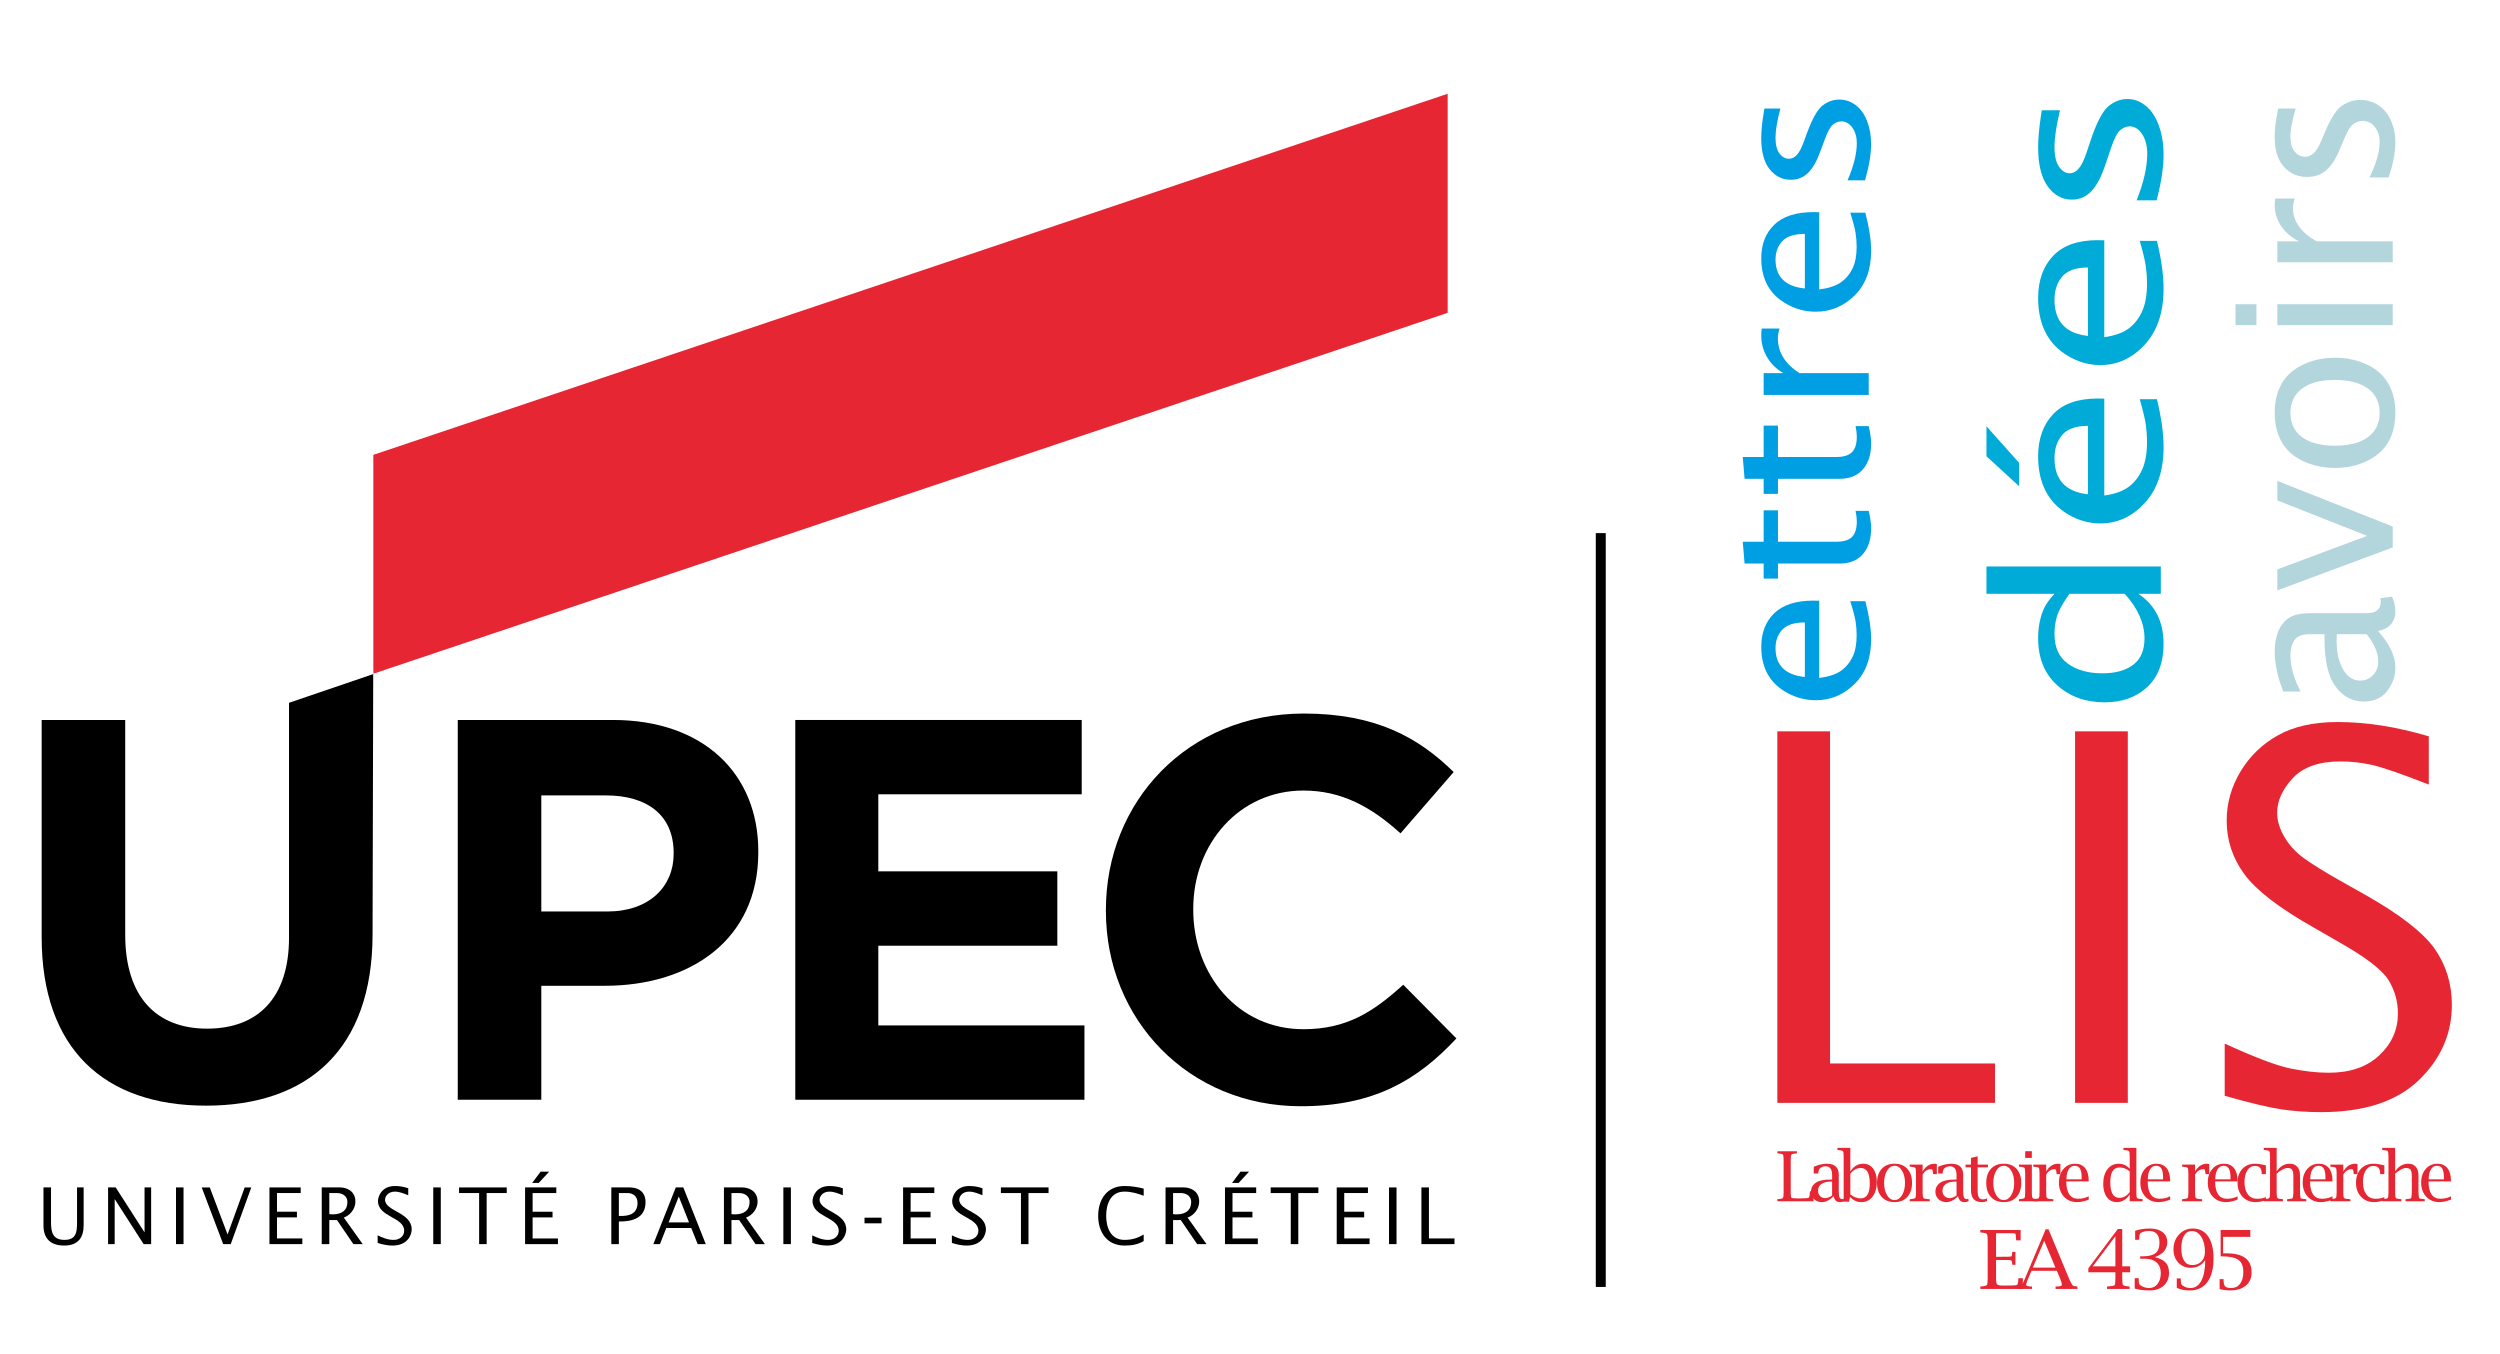
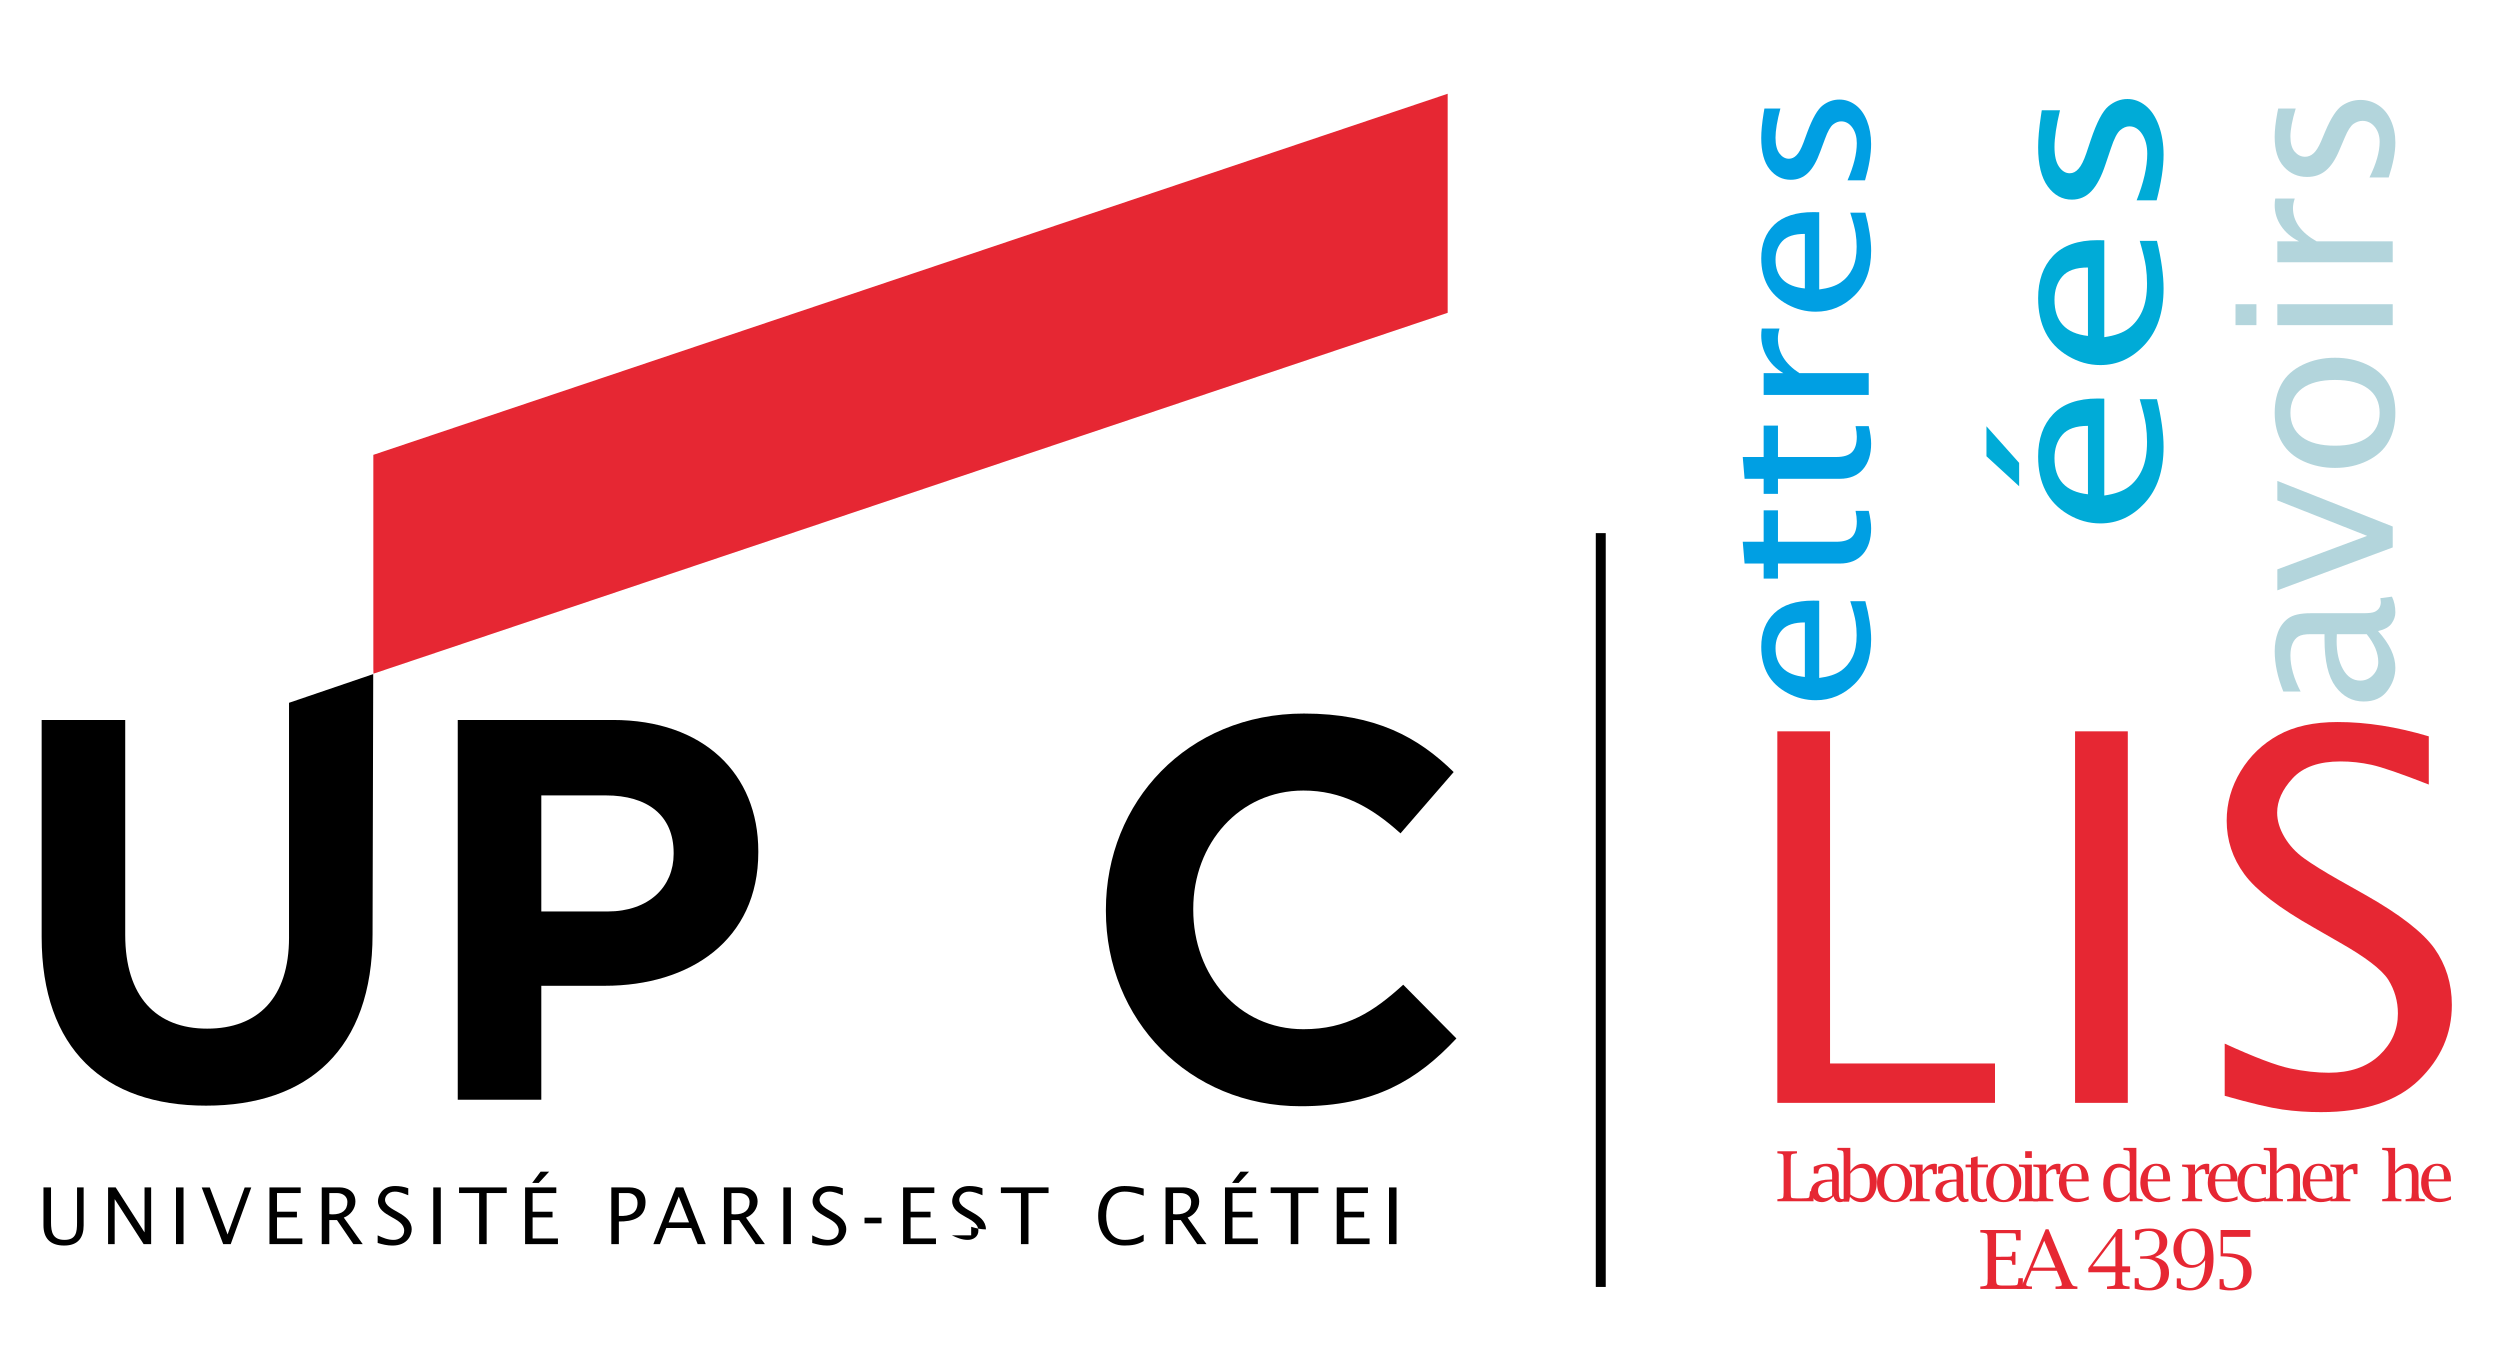
<svg xmlns="http://www.w3.org/2000/svg" version="1.1" x="0px" y="0px" width="240px" height="130px" viewBox="-3.999 -9 240 130" enable-background="new -3.999 -9 240 130" xml:space="preserve">
  <defs>
</defs>
  <path d="M39.945,60.117h14.892c8.699,0,13.961,5.157,13.961,12.605v0.102c0,8.44-6.565,12.812-14.741,12.812h-6.091v10.938h-8.021  V60.117z M54.319,78.502c4.009,0,6.352-2.396,6.352-5.521v-0.106c0-3.59-2.499-5.516-6.512-5.516h-6.193v11.144H54.319z" />
-   <path d="M72.35,60.117h27.495v7.136H80.319v7.396h17.185v7.14H80.319v7.653h19.789v7.133H72.35V60.117z" />
  <path d="M102.167,78.448v-0.106c0-10.356,7.815-18.842,19.012-18.842c6.874,0,10.988,2.286,14.374,5.617l-5.105,5.886  c-2.812-2.553-5.675-4.111-9.322-4.111c-6.143,0-10.573,5.097-10.573,11.349v0.102c0,6.254,4.322,11.461,10.573,11.461  c4.168,0,6.72-1.667,9.585-4.272l5.104,5.158c-3.749,4.012-7.919,6.508-14.948,6.508C110.143,97.196,102.167,88.916,102.167,78.448z  " />
  <path d="M23.748,81c0,5.783-2.968,8.75-7.863,8.75c-4.896,0-7.863-3.07-7.863-9.008V60.117H0v20.834  c0,10.728,5.99,16.192,15.78,16.192c9.79,0,15.987-5.416,15.987-16.456l0.063-24.974l-8.083,2.755V81z" />
  <polygon fill="#E62733" points="31.841,34.665 31.841,55.156 31.853,55.673 134.978,21.03 134.978,0 " />
  <polygon points="150.152,114.546 149.197,114.546 149.197,42.18 150.152,42.18 150.152,114.546 " />
  <g>
    <g>
      <path d="M0.899,104.993v3.365c0,0.94,0.172,1.671,1.295,1.671c1.122,0,1.203-0.753,1.203-1.655v-3.381h0.634v3.636    c0,1.175-0.528,1.944-1.868,1.944c-1.37,0-1.989-0.727-1.989-1.944v-3.636H0.899z" />
      <path d="M6.377,104.993h0.731l2.756,4.298h0.014v-4.298h0.633v5.442H9.789l-2.764-4.301H7.01v4.301H6.377V104.993z" />
      <path d="M12.897,104.993h0.723v5.442h-0.723V104.993z" />
      <path d="M18.151,110.436h-0.723l-2.063-5.442h0.775l1.709,4.516l1.642-4.516h0.633L18.151,110.436z" />
      <path d="M21.869,104.993h2.998v0.539h-2.275v1.793h1.913v0.544h-1.913v2.022h2.433v0.544h-3.156V104.993z" />
      <path d="M26.889,104.993h1.763c0.557,0,1.469,0.294,1.469,1.367c0,0.672-0.49,1.31-1.116,1.529l1.816,2.546h-0.896l-1.575-2.31    h-0.737v2.31h-0.725V104.993z M27.614,107.552c0.096,0.015,0.202,0.028,0.308,0.028c0.91,0,1.431-0.396,1.431-1.197    c0-0.525-0.429-0.851-1.024-0.851h-0.714V107.552z" />
      <path d="M32.257,109.594c0.489,0.23,0.971,0.436,1.528,0.436c0.535,0,1.017-0.318,1.017-0.882c0-1.316-2.515-1.304-2.515-2.846    c0-0.474,0.368-1.445,1.634-1.445c0.437,0,0.858,0.067,1.272,0.217v0.67c-0.422-0.163-0.829-0.349-1.288-0.349    c-0.662,0-0.941,0.479-0.941,0.776c0,1.116,2.56,1.208,2.56,2.85c0,0.526-0.385,1.553-1.852,1.553    c-0.482,0-0.958-0.109-1.416-0.251V109.594z" />
      <path d="M37.594,104.993h0.723v5.442h-0.723V104.993z" />
      <path d="M41.999,105.532H40.07v-0.539h4.578v0.539h-1.928v4.903h-0.722V105.532z" />
      <path d="M46.409,104.993h2.997v0.539h-2.274v1.793h1.913v0.544h-1.913v2.022h2.432v0.544h-3.155V104.993z M47.899,103.479h0.82    l-1.001,1.085h-0.632L47.899,103.479z" />
      <path d="M54.688,104.993h1.763c0.784,0,1.521,0.38,1.521,1.415c0,1.533-1.272,1.873-2.56,1.857v2.17h-0.724V104.993z     M55.412,107.728c1.084,0.057,1.792-0.263,1.792-1.259c0-0.686-0.513-0.937-0.949-0.937h-0.843V107.728z" />
      <path d="M60.877,104.993H61.6l2.154,5.442h-0.775l-0.618-1.546h-2.395l-0.61,1.546h-0.633L60.877,104.993z M62.15,108.352    l-0.987-2.487l-0.978,2.487H62.15z" />
      <path d="M65.499,104.993h1.762c0.557,0,1.469,0.294,1.469,1.367c0,0.672-0.49,1.31-1.115,1.529l1.815,2.546h-0.896l-1.574-2.31    h-0.738v2.31h-0.723V104.993z M66.221,107.552c0.099,0.015,0.203,0.028,0.31,0.028c0.911,0,1.431-0.396,1.431-1.197    c0-0.525-0.43-0.851-1.024-0.851h-0.716V107.552z" />
      <path d="M71.204,104.993h0.723v5.442h-0.723V104.993z" />
      <path d="M73.974,109.594c0.49,0.23,0.972,0.436,1.529,0.436c0.535,0,1.016-0.318,1.016-0.882c0-1.316-2.514-1.304-2.514-2.846    c0-0.474,0.369-1.445,1.634-1.445c0.437,0,0.858,0.067,1.272,0.217v0.67c-0.422-0.163-0.829-0.349-1.288-0.349    c-0.661,0-0.941,0.479-0.941,0.776c0,1.116,2.561,1.208,2.561,2.85c0,0.526-0.385,1.553-1.853,1.553    c-0.482,0-0.956-0.109-1.416-0.251V109.594z" />
      <path d="M78.995,107.896h1.634v0.543h-1.634V107.896z" />
      <path d="M82.698,104.993h2.998v0.539h-2.275v1.793h1.912v0.544h-1.912v2.022h2.433v0.544h-3.156V104.993z" />
-       <path d="M87.381,109.594c0.489,0.23,0.971,0.436,1.528,0.436c0.535,0,1.017-0.318,1.017-0.882c0-1.316-2.515-1.304-2.515-2.846    c0-0.474,0.369-1.445,1.634-1.445c0.436,0,0.858,0.067,1.273,0.217v0.67c-0.422-0.163-0.83-0.349-1.288-0.349    c-0.663,0-0.941,0.479-0.941,0.776c0,1.116,2.56,1.208,2.56,2.85c0,0.526-0.385,1.553-1.853,1.553    c-0.482,0-0.956-0.109-1.415-0.251V109.594z" />
+       <path d="M87.381,109.594c0.489,0.23,0.971,0.436,1.528,0.436c0.535,0,1.017-0.318,1.017-0.882c0-1.316-2.515-1.304-2.515-2.846    c0-0.474,0.369-1.445,1.634-1.445c0.436,0,0.858,0.067,1.273,0.217v0.67c-0.422-0.163-0.83-0.349-1.288-0.349    c-0.663,0-0.941,0.479-0.941,0.776c0,1.116,2.56,1.208,2.56,2.85c-0.482,0-0.956-0.109-1.415-0.251V109.594z" />
      <path d="M94.013,105.532h-1.927v-0.539h4.577v0.539h-1.927v4.903h-0.723V105.532z" />
      <path d="M105.795,105.79c-0.55-0.19-1.123-0.396-1.846-0.396c-1.326,0-1.755,1.193-1.755,2.324c0,1.12,0.43,2.311,1.755,2.311    c0.79,0,1.31-0.205,1.846-0.512v0.625c-0.566,0.331-1.123,0.431-1.846,0.431c-1.688,0-2.523-1.297-2.523-2.854    c0-1.568,0.843-2.862,2.523-2.862c0.669,0,1.264,0.104,1.846,0.248V105.79z" />
      <path d="M107.893,104.993h1.763c0.556,0,1.468,0.294,1.468,1.367c0,0.672-0.49,1.31-1.115,1.529l1.816,2.546h-0.897l-1.574-2.31    h-0.738v2.31h-0.723V104.993z M108.616,107.552c0.098,0.015,0.203,0.028,0.309,0.028c0.91,0,1.431-0.396,1.431-1.197    c0-0.525-0.429-0.851-1.024-0.851h-0.716V107.552z" />
      <path d="M113.599,104.993h2.996v0.539h-2.274v1.793h1.913v0.544h-1.913v2.022h2.434v0.544h-3.156V104.993z M115.089,103.479h0.821    l-1.001,1.085h-0.633L115.089,103.479z" />
      <path d="M119.915,105.532h-1.928v-0.539h4.578v0.539h-1.927v4.903h-0.724V105.532z" />
      <path d="M124.325,104.993h2.998v0.539h-2.275v1.793h1.913v0.544h-1.913v2.022h2.434v0.544h-3.156V104.993z" />
      <path d="M129.346,104.993h0.722v5.442h-0.722V104.993z" />
-       <path d="M132.456,104.993h0.722v4.898h2.454v0.544h-3.176V104.993z" />
    </g>
  </g>
  <path fill="#E62733" d="M166.624,96.875V61.208h5.061v31.886h15.836v3.781H166.624z" />
  <path fill="#E62733" d="M195.207,96.875V61.208h5.063v35.667H195.207z" />
  <path fill="#E62733" d="M209.572,96.198v-5.011c2.874,1.316,4.978,2.113,6.302,2.386c1.326,0.272,2.553,0.41,3.686,0.41  c2.052,0,3.672-0.558,4.859-1.676c1.188-1.115,1.781-2.453,1.781-4.013c0-1.172-0.311-2.256-0.93-3.251  c-0.639-0.981-2.209-2.178-4.709-3.593l-2.47-1.421c-3.293-1.863-5.502-3.566-6.633-5.109c-1.131-1.542-1.695-3.254-1.695-5.136  c0-1.685,0.449-3.267,1.343-4.746c0.897-1.476,2.104-2.636,3.612-3.468c1.509-0.838,3.41-1.256,5.704-1.256  c2.76,0,5.674,0.459,8.743,1.374v4.628c-2.669-1.046-4.502-1.676-5.497-1.894c-0.994-0.216-1.983-0.325-2.971-0.325  c-2.071,0-3.604,0.54-4.598,1.615c-0.996,1.078-1.491,2.178-1.491,3.304c0,0.768,0.234,1.552,0.705,2.348  c0.471,0.797,1.104,1.479,1.898,2.048c0.797,0.571,1.886,1.251,3.275,2.037l2.566,1.447c3.324,1.878,5.541,3.599,6.657,5.155  c1.111,1.577,1.671,3.384,1.671,5.424c0,2.78-1.063,5.19-3.183,7.23c-2.125,2.04-5.251,3.059-9.381,3.059  c-1.274,0-2.511-0.083-3.704-0.252C213.921,97.344,212.071,96.907,209.572,96.198z" />
  <path fill="#009FE3" d="M175.073,48.713c0.371,1.423,0.558,2.642,0.558,3.654c0,1.819-0.528,3.249-1.585,4.291  c-1.055,1.042-2.301,1.564-3.737,1.564c-0.948,0-1.849-0.231-2.703-0.69c-0.854-0.46-1.489-1.063-1.904-1.804  c-0.414-0.746-0.621-1.621-0.621-2.626c0-1.352,0.418-2.429,1.252-3.235c0.837-0.805,2.089-1.208,3.753-1.208l0.559,0.01v7.415  c0.892-0.115,1.579-0.338,2.061-0.669c0.483-0.333,0.86-0.775,1.129-1.328c0.27-0.552,0.404-1.254,0.404-2.106  c0-0.432-0.032-0.863-0.098-1.293c-0.064-0.428-0.236-1.088-0.516-1.976H175.073z M169.267,55.989v-5.236  c-1.008,0-1.729,0.231-2.164,0.695c-0.434,0.462-0.651,1.055-0.651,1.776c0,0.823,0.236,1.468,0.705,1.929  C167.623,55.616,168.328,55.896,169.267,55.989z" />
  <path fill="#009FE3" d="M175.398,40.044c0.154,0.645,0.232,1.205,0.232,1.678c0,1.034-0.263,1.857-0.784,2.466  c-0.525,0.608-1.271,0.913-2.234,0.913h-5.926v1.444h-1.374v-1.444h-1.831l-0.176-2.093h2.007v-3.017h1.374v3.017h5.59  c0.707,0,1.213-0.155,1.521-0.468c0.305-0.312,0.457-0.806,0.457-1.487c0-0.275-0.039-0.613-0.119-1.009H175.398z" />
  <path fill="#009FE3" d="M175.398,31.908c0.154,0.644,0.232,1.204,0.232,1.679c0,1.034-0.263,1.855-0.784,2.464  c-0.525,0.609-1.271,0.914-2.234,0.914h-5.926v1.444h-1.374v-1.444h-1.831l-0.176-2.093h2.007v-3.017h1.374v3.017h5.59  c0.707,0,1.213-0.156,1.521-0.468c0.305-0.311,0.457-0.807,0.457-1.487c0-0.276-0.039-0.612-0.119-1.009H175.398z" />
  <path fill="#009FE3" d="M175.398,28.913h-10.086V26.82h1.886c-0.676-0.397-1.196-0.913-1.565-1.546s-0.553-1.322-0.553-2.067  c0-0.211,0.015-0.436,0.048-0.669h1.707c-0.105,0.354-0.157,0.673-0.157,0.957c0,0.658,0.172,1.265,0.518,1.822  c0.344,0.556,0.857,1.056,1.547,1.503h6.656V28.913z" />
  <path fill="#009FE3" d="M175.073,11.417c0.371,1.422,0.558,2.641,0.558,3.655c0,1.817-0.528,3.248-1.585,4.289  c-1.055,1.043-2.301,1.563-3.737,1.563c-0.948,0-1.849-0.229-2.703-0.69c-0.854-0.46-1.489-1.062-1.904-1.805  c-0.414-0.744-0.621-1.618-0.621-2.625c0-1.351,0.418-2.428,1.252-3.233c0.837-0.805,2.089-1.208,3.753-1.208l0.559,0.011v7.415  c0.892-0.115,1.579-0.339,2.061-0.671c0.483-0.332,0.86-0.774,1.129-1.326c0.27-0.553,0.404-1.255,0.404-2.106  c0-0.433-0.032-0.863-0.098-1.293c-0.064-0.43-0.236-1.088-0.516-1.976H175.073z M169.267,18.693v-5.238  c-1.008,0-1.729,0.232-2.164,0.695c-0.434,0.462-0.651,1.055-0.651,1.775c0,0.824,0.236,1.467,0.705,1.931  C167.623,18.32,168.328,18.599,169.267,18.693z" />
  <path fill="#009FE3" d="M175.043,8.314h-1.68c0.595-1.366,0.891-2.556,0.891-3.57c0-0.594-0.141-1.091-0.427-1.493  c-0.285-0.399-0.642-0.6-1.069-0.6c-0.267,0-0.526,0.1-0.781,0.298c-0.254,0.199-0.511,0.656-0.772,1.373l-0.456,1.224  c-0.339,0.943-0.736,1.631-1.188,2.063c-0.446,0.434-0.994,0.65-1.645,0.65c-0.813,0-1.488-0.337-2.028-1.012  c-0.538-0.675-0.808-1.673-0.808-2.995c0-0.647,0.077-1.446,0.232-2.398l0.074-0.436h1.533c-0.311,1.174-0.468,2.108-0.468,2.806  c0,0.676,0.129,1.181,0.383,1.515c0.256,0.334,0.556,0.501,0.903,0.501c0.271,0,0.517-0.113,0.733-0.34  c0.225-0.22,0.443-0.617,0.66-1.191l0.372-1.012c0.503-1.354,0.999-2.217,1.489-2.585c0.488-0.37,1.022-0.554,1.597-0.554  c0.553,0,1.063,0.172,1.535,0.514c0.472,0.345,0.84,0.851,1.106,1.52c0.266,0.669,0.399,1.414,0.399,2.235  C175.63,5.786,175.435,6.948,175.043,8.314z" />
  <g>
    <g>
-       <path fill="#00ABD7" d="M203.44,48.004h-2.163c0.807,0.533,1.411,1.201,1.82,2.002c0.406,0.803,0.607,1.742,0.607,2.814    c0,1.775-0.522,3.153-1.563,4.132c-1.045,0.979-2.412,1.472-4.103,1.472c-1.826,0-3.343-0.55-4.558-1.652    c-1.211-1.099-1.818-2.603-1.818-4.509c0-0.561,0.053-1.09,0.158-1.598c0.107-0.505,0.255-0.956,0.451-1.351    c0.194-0.395,0.514-0.831,0.96-1.31h-6.53v-2.625h16.738V48.004z M194.665,48.004c-0.638,0.906-1.035,1.624-1.194,2.152    c-0.16,0.527-0.238,1.099-0.238,1.711c0,1.28,0.428,2.229,1.284,2.846c0.856,0.616,1.96,0.925,3.31,0.925    c1.254,0,2.24-0.273,2.961-0.819c0.724-0.547,1.085-1.393,1.085-2.537c0-0.729-0.159-1.45-0.479-2.166    c-0.315-0.716-0.791-1.417-1.42-2.111H194.665z" />
      <path fill="#00ABD7" d="M189.838,37.679l-3.137-2.878v-2.878l3.137,3.513V37.679z M203.069,29.325    c0.426,1.784,0.636,3.313,0.636,4.583c0,2.281-0.603,4.074-1.808,5.381c-1.204,1.307-2.627,1.96-4.265,1.96    c-1.083,0-2.112-0.289-3.086-0.865c-0.976-0.576-1.7-1.332-2.172-2.265c-0.477-0.932-0.712-2.029-0.712-3.292    c0-1.695,0.478-3.046,1.431-4.056c0.954-1.009,2.383-1.513,4.283-1.513l0.637,0.012v9.301c1.017-0.146,1.803-0.427,2.353-0.842    c0.551-0.417,0.979-0.971,1.288-1.664c0.307-0.692,0.461-1.573,0.461-2.641c0-0.543-0.037-1.084-0.11-1.622    c-0.074-0.538-0.271-1.365-0.589-2.478H203.069z M196.445,38.451v-6.568c-1.153,0-1.978,0.29-2.472,0.871    c-0.495,0.582-0.741,1.324-0.741,2.229c0,1.034,0.267,1.84,0.8,2.421C194.566,37.982,195.368,38.332,196.445,38.451z" />
      <path fill="#00ABD7" d="M203.069,14.123c0.426,1.785,0.636,3.312,0.636,4.583c0,2.281-0.603,4.074-1.808,5.381    c-1.204,1.306-2.627,1.961-4.265,1.961c-1.083,0-2.112-0.288-3.086-0.866c-0.976-0.576-1.7-1.331-2.172-2.264    c-0.477-0.933-0.712-2.03-0.712-3.292c0-1.695,0.478-3.046,1.431-4.056c0.954-1.01,2.383-1.514,4.283-1.514l0.637,0.013v9.3    c1.017-0.146,1.803-0.427,2.353-0.842c0.551-0.417,0.979-0.971,1.288-1.664c0.307-0.692,0.461-1.572,0.461-2.641    c0-0.542-0.037-1.083-0.11-1.622c-0.074-0.539-0.271-1.365-0.589-2.479H203.069z M196.445,23.25V16.68    c-1.153,0-1.978,0.291-2.472,0.872c-0.495,0.58-0.741,1.324-0.741,2.228c0,1.033,0.267,1.839,0.8,2.42    C194.566,22.781,195.368,23.13,196.445,23.25z" />
      <path fill="#00ABD7" d="M203.039,10.232h-1.92c0.679-1.714,1.018-3.207,1.018-4.477c0-0.746-0.163-1.371-0.487-1.872    c-0.325-0.501-0.733-0.753-1.222-0.753c-0.305,0-0.602,0.124-0.893,0.374c-0.288,0.249-0.584,0.825-0.88,1.722l-0.52,1.535    c-0.39,1.184-0.841,2.047-1.359,2.59c-0.509,0.543-1.136,0.814-1.877,0.814c-0.927,0-1.697-0.423-2.314-1.269    c-0.615-0.847-0.922-2.099-0.922-3.756c0-0.811,0.088-1.814,0.266-3.007l0.083-0.548h1.749c-0.352,1.473-0.528,2.645-0.528,3.52    c0,0.848,0.145,1.481,0.436,1.9c0.289,0.419,0.632,0.629,1.028,0.629c0.312,0,0.592-0.143,0.838-0.427    c0.257-0.276,0.507-0.774,0.755-1.495l0.424-1.268c0.573-1.7,1.139-2.781,1.698-3.244c0.56-0.463,1.168-0.694,1.824-0.694    c0.631,0,1.213,0.215,1.752,0.646c0.535,0.431,0.957,1.066,1.262,1.906c0.305,0.838,0.456,1.774,0.456,2.805    C203.705,7.062,203.482,8.519,203.039,10.232z" />
    </g>
  </g>
  <g>
    <g>
      <path fill="#B3D5DC" d="M224.294,51.585c0.549,0.606,0.966,1.205,1.245,1.792c0.279,0.591,0.417,1.168,0.417,1.733    c0,0.794-0.259,1.529-0.777,2.214c-0.515,0.681-1.269,1.021-2.262,1.021c-1.089,0-1.987-0.475-2.697-1.426    c-0.71-0.952-1.065-2.472-1.065-4.563v-0.476h-1.34c-0.532,0-0.919,0.072-1.162,0.219c-0.242,0.144-0.431,0.37-0.567,0.678    s-0.204,0.691-0.204,1.148c0,1.057,0.327,2.211,0.978,3.462h-1.661c-0.55-1.37-0.826-2.659-0.826-3.871    c0-0.661,0.104-1.269,0.312-1.822c0.208-0.556,0.534-0.997,0.98-1.326c0.445-0.331,1.163-0.498,2.147-0.498h5.021    c0.56,0,0.937-0.043,1.13-0.131c0.192-0.088,0.344-0.214,0.444-0.373c0.1-0.16,0.153-0.345,0.153-0.556    c0-0.087-0.015-0.217-0.041-0.388l1.11-0.143c0.219,0.457,0.327,0.959,0.327,1.512c0,0.366-0.119,0.72-0.358,1.059    C225.363,51.191,224.927,51.436,224.294,51.585z M223.204,51.881h-2.867l-0.02,0.654c0,1.078,0.204,1.98,0.611,2.71    c0.408,0.729,0.963,1.093,1.664,1.093c0.481,0,0.889-0.18,1.224-0.537c0.334-0.357,0.498-0.773,0.498-1.255    c0-0.429-0.093-0.866-0.278-1.311C223.847,52.791,223.57,52.341,223.204,51.881z" />
      <path fill="#B3D5DC" d="M225.702,43.554l-11.077,4.12v-2.015l8.619-3.216l-8.619-3.404v-1.869l11.077,4.375V43.554z" />
      <path fill="#B3D5DC" d="M225.957,30.632c0,1.056-0.215,1.973-0.649,2.751c-0.431,0.779-1.11,1.397-2.04,1.853    c-0.929,0.456-1.964,0.684-3.108,0.684c-1.074,0-2.074-0.208-2.996-0.624c-0.923-0.415-1.617-1.018-2.088-1.811    c-0.469-0.792-0.703-1.744-0.703-2.854c0-1.055,0.213-1.974,0.644-2.756c0.428-0.782,1.108-1.4,2.04-1.853    c0.934-0.452,1.967-0.679,3.104-0.679c1.09,0,2.096,0.21,3.017,0.632c0.921,0.423,1.615,1.027,2.081,1.813    C225.724,28.575,225.957,29.523,225.957,30.632z M224.447,30.637c0-1.002-0.373-1.78-1.117-2.333    c-0.746-0.553-1.803-0.829-3.171-0.829c-1.374,0-2.432,0.277-3.171,0.834c-0.738,0.556-1.106,1.332-1.106,2.327    c0,0.996,0.368,1.77,1.106,2.323c0.739,0.552,1.797,0.828,3.171,0.828c1.368,0,2.425-0.276,3.171-0.828    C224.074,32.407,224.447,31.633,224.447,30.637z" />
      <path fill="#B3D5DC" d="M212.617,22.214h-2.007v-2.009h2.007V22.214z M225.702,22.214h-11.077v-2.009h11.077V22.214z" />
      <path fill="#B3D5DC" d="M225.702,16.176h-11.077v-2.01h2.073c-0.742-0.38-1.314-0.875-1.72-1.484    c-0.405-0.607-0.606-1.269-0.606-1.982c0-0.205,0.017-0.418,0.052-0.644h1.875c-0.115,0.34-0.173,0.646-0.173,0.919    c0,0.632,0.189,1.215,0.567,1.749c0.376,0.534,0.942,1.015,1.699,1.442h7.31V16.176z" />
      <path fill="#B3D5DC" d="M225.315,8.038h-1.846c0.651-1.312,0.978-2.455,0.978-3.426c0-0.571-0.156-1.049-0.469-1.433    c-0.313-0.385-0.705-0.577-1.174-0.577c-0.293,0-0.578,0.097-0.86,0.287c-0.277,0.191-0.56,0.63-0.846,1.319l-0.501,1.174    c-0.375,0.906-0.809,1.567-1.305,1.982c-0.492,0.416-1.093,0.623-1.808,0.623c-0.893,0-1.633-0.324-2.224-0.972    c-0.595-0.648-0.89-1.606-0.89-2.875c0-0.62,0.084-1.388,0.253-2.301l0.084-0.419h1.682c-0.34,1.127-0.509,2.024-0.509,2.693    c0,0.649,0.14,1.134,0.417,1.455c0.28,0.32,0.61,0.482,0.991,0.482c0.299,0,0.569-0.11,0.807-0.327    c0.244-0.211,0.487-0.593,0.725-1.145l0.409-0.971c0.551-1.301,1.097-2.128,1.633-2.483c0.539-0.353,1.124-0.531,1.754-0.531    c0.607,0,1.168,0.165,1.685,0.495c0.52,0.331,0.925,0.816,1.218,1.459c0.29,0.642,0.438,1.358,0.438,2.146    C225.957,5.611,225.743,6.726,225.315,8.038z" />
    </g>
  </g>
  <path fill="#E62733" d="M170.101,106.322h-3.472v-0.201l0.063-0.002c0.26-0.02,0.416-0.057,0.465-0.113  c0.048-0.056,0.071-0.231,0.071-0.523v-3.122c0-0.294-0.023-0.469-0.071-0.526c-0.049-0.053-0.205-0.09-0.465-0.108l-0.063-0.007  v-0.2h1.881v0.2l-0.061,0.007c-0.264,0.019-0.418,0.056-0.465,0.108c-0.049,0.058-0.073,0.232-0.073,0.526v3.122  c0,0.287,0.022,0.454,0.066,0.497c0.044,0.042,0.209,0.064,0.5,0.064h0.495c0.392,0,0.617-0.022,0.672-0.068  c0.059-0.043,0.095-0.228,0.112-0.548l0.002-0.064h0.342V106.322z" />
  <path fill="#E62733" d="M172.029,105.842c-0.381,0.375-0.758,0.563-1.129,0.563c-0.3,0-0.549-0.097-0.746-0.284  c-0.2-0.189-0.3-0.429-0.3-0.715c0-0.332,0.13-0.605,0.389-0.813c0.298-0.238,0.799-0.357,1.507-0.357h0.134v-0.439  c0-0.554-0.211-0.833-0.634-0.833c-0.197,0-0.371,0.062-0.522,0.184c-0.09,0.07-0.146,0.222-0.17,0.45l-0.002,0.061h-0.435v-0.646  c0.447-0.196,0.868-0.294,1.252-0.294c0.766,0,1.149,0.351,1.149,1.057v1.57c0,0.282,0.025,0.481,0.073,0.596  c0.049,0.114,0.134,0.173,0.254,0.173c0.045,0,0.101-0.011,0.173-0.031l0.019,0.241c-0.152,0.054-0.291,0.082-0.412,0.082  C172.314,106.404,172.114,106.217,172.029,105.842z M171.883,105.768v-1.333h-0.15c-0.378,0-0.671,0.078-0.883,0.233  c-0.213,0.157-0.319,0.372-0.319,0.646c0,0.203,0.066,0.371,0.198,0.509c0.132,0.133,0.298,0.201,0.495,0.201  C171.41,106.024,171.63,105.939,171.883,105.768z" />
  <path fill="#E62733" d="M172.992,106.36v-4.322c0-0.292-0.022-0.468-0.071-0.525c-0.049-0.056-0.203-0.093-0.467-0.11l-0.061-0.004  v-0.202h1.239v2.26c0.16-0.246,0.345-0.431,0.551-0.555c0.207-0.123,0.437-0.185,0.688-0.185c0.398,0,0.715,0.155,0.951,0.472  c0.236,0.313,0.354,0.734,0.354,1.265c0,0.591-0.136,1.062-0.405,1.42c-0.271,0.353-0.63,0.531-1.078,0.531  c-0.205,0-0.397-0.039-0.574-0.121c-0.179-0.079-0.34-0.2-0.487-0.36h-0.039l-0.079,0.438H172.992z M173.632,105.67  c0.171,0.125,0.339,0.219,0.502,0.282c0.161,0.063,0.32,0.094,0.477,0.094c0.297,0,0.52-0.118,0.667-0.354  c0.147-0.235,0.221-0.588,0.221-1.063c0-0.5-0.071-0.874-0.213-1.127c-0.145-0.249-0.361-0.375-0.647-0.375  c-0.193,0-0.373,0.048-0.54,0.139c-0.167,0.094-0.323,0.231-0.466,0.416V105.67z" />
  <path fill="#E62733" d="M177.876,106.404c-0.519,0-0.93-0.165-1.23-0.496c-0.301-0.33-0.451-0.781-0.451-1.352  c0-0.567,0.15-1.018,0.451-1.347c0.301-0.331,0.712-0.493,1.23-0.493c0.52,0,0.933,0.162,1.229,0.493  c0.301,0.329,0.452,0.779,0.452,1.347c0,0.57-0.152,1.021-0.453,1.352C178.805,106.239,178.395,106.404,177.876,106.404z   M177.874,106.206c0.29,0,0.528-0.155,0.719-0.467c0.191-0.312,0.287-0.703,0.287-1.178c0-0.473-0.096-0.863-0.287-1.178  c-0.19-0.313-0.429-0.47-0.719-0.47c-0.286,0-0.523,0.156-0.715,0.47c-0.19,0.314-0.285,0.705-0.285,1.178  c0,0.475,0.095,0.866,0.284,1.178C177.348,106.051,177.586,106.206,177.874,106.206z" />
  <path fill="#E62733" d="M180.573,103.758v1.725c0,0.292,0.027,0.468,0.078,0.526c0.05,0.056,0.206,0.094,0.465,0.11l0.139,0.002  v0.201h-1.921v-0.201l0.063-0.002c0.26-0.02,0.417-0.057,0.467-0.113c0.047-0.056,0.071-0.231,0.071-0.523v-1.843  c0-0.293-0.024-0.468-0.071-0.524c-0.05-0.057-0.207-0.095-0.467-0.113l-0.063-0.004v-0.2h1.239v0.661  c0.294-0.496,0.675-0.742,1.148-0.742c0.063,0,0.137,0.012,0.217,0.034v0.966h-0.361l-0.003-0.06  c-0.023-0.201-0.047-0.322-0.063-0.358c-0.02-0.037-0.069-0.056-0.15-0.056C181.043,103.243,180.778,103.414,180.573,103.758z" />
  <path fill="#E62733" d="M183.974,105.842c-0.381,0.375-0.758,0.563-1.129,0.563c-0.3,0-0.55-0.097-0.748-0.284  c-0.198-0.189-0.298-0.429-0.298-0.715c0-0.332,0.131-0.605,0.389-0.813c0.297-0.238,0.798-0.357,1.507-0.357h0.133v-0.439  c0-0.554-0.211-0.833-0.634-0.833c-0.197,0-0.371,0.062-0.522,0.184c-0.089,0.07-0.145,0.222-0.169,0.45l-0.002,0.061h-0.436v-0.646  c0.449-0.196,0.866-0.294,1.253-0.294c0.766,0,1.147,0.351,1.147,1.057v1.57c0,0.282,0.026,0.481,0.074,0.596  c0.049,0.114,0.134,0.173,0.256,0.173c0.042,0,0.101-0.011,0.171-0.031l0.021,0.241c-0.154,0.054-0.292,0.082-0.414,0.082  C184.257,106.404,184.059,106.217,183.974,105.842z M183.828,105.768v-1.333h-0.15c-0.377,0-0.671,0.078-0.883,0.233  c-0.212,0.157-0.318,0.372-0.318,0.646c0,0.203,0.066,0.371,0.197,0.509c0.134,0.133,0.297,0.201,0.495,0.201  C183.355,106.024,183.574,105.939,183.828,105.768z" />
  <path fill="#E62733" d="M186.758,106.303c-0.162,0.067-0.317,0.102-0.462,0.102c-0.376,0-0.649-0.096-0.82-0.283  c-0.174-0.188-0.261-0.487-0.261-0.899v-2.16h-0.517v-0.264h0.517v-0.639l0.641-0.161v0.8h0.984v0.264h-0.984v2.243  c0,0.305,0.041,0.521,0.121,0.647c0.081,0.129,0.218,0.19,0.41,0.19c0.104,0,0.227-0.031,0.371-0.099V106.303z" />
  <path fill="#E62733" d="M188.359,106.404c-0.519,0-0.93-0.165-1.229-0.496c-0.301-0.33-0.451-0.781-0.451-1.352  c0-0.567,0.15-1.018,0.451-1.347c0.3-0.331,0.711-0.493,1.229-0.493c0.522,0,0.934,0.162,1.232,0.493  c0.301,0.329,0.45,0.779,0.45,1.347c0,0.57-0.15,1.021-0.451,1.352C189.288,106.239,188.878,106.404,188.359,106.404z   M188.358,106.206c0.289,0,0.528-0.155,0.719-0.467s0.286-0.703,0.286-1.178c0-0.473-0.096-0.863-0.286-1.178  c-0.19-0.313-0.43-0.47-0.719-0.47c-0.286,0-0.524,0.156-0.715,0.47c-0.19,0.314-0.285,0.705-0.285,1.178  c0,0.475,0.094,0.866,0.283,1.178C187.832,106.051,188.07,106.206,188.358,106.206z" />
  <path fill="#E62733" d="M191.058,102.798v2.685c0,0.295,0.023,0.47,0.069,0.526c0.049,0.054,0.205,0.091,0.471,0.11l0.061,0.002  v0.201h-1.841v-0.201l0.063-0.002c0.26-0.02,0.416-0.057,0.464-0.113c0.05-0.056,0.073-0.231,0.073-0.523v-1.843  c0-0.293-0.023-0.468-0.073-0.524c-0.048-0.057-0.204-0.095-0.464-0.113l-0.063-0.004v-0.2H191.058z M190.418,102.159v-0.641h0.64  v0.641H190.418z" />
  <path fill="#E62733" d="M192.436,103.758v1.725c0,0.292,0.023,0.468,0.075,0.526c0.052,0.056,0.206,0.094,0.464,0.11l0.143,0.002  v0.201h-1.923v-0.201l0.062-0.002c0.262-0.02,0.417-0.057,0.468-0.113c0.047-0.056,0.071-0.231,0.071-0.523v-1.843  c0-0.293-0.024-0.468-0.071-0.524c-0.051-0.057-0.206-0.095-0.468-0.113l-0.062-0.004v-0.2h1.241v0.661  c0.291-0.496,0.673-0.742,1.145-0.742c0.065,0,0.137,0.012,0.219,0.034v0.966h-0.362l-0.003-0.06  c-0.023-0.201-0.043-0.322-0.062-0.358c-0.021-0.037-0.069-0.056-0.148-0.056C192.903,103.243,192.64,103.414,192.436,103.758z" />
  <path fill="#E62733" d="M196.516,106.164c-0.407,0.161-0.779,0.24-1.114,0.24c-0.518,0-0.937-0.175-1.26-0.523  c-0.324-0.349-0.485-0.803-0.485-1.358c0-0.527,0.145-0.962,0.435-1.299c0.29-0.338,0.661-0.507,1.116-0.507  c0.421,0,0.741,0.142,0.969,0.425c0.227,0.282,0.34,0.686,0.34,1.21v0.063h-2.153c0,0.549,0.096,0.965,0.288,1.244  c0.192,0.281,0.476,0.421,0.852,0.421c0.396,0,0.733-0.082,1.014-0.242V106.164z M194.377,104.216h1.461l0.002-0.144  c0-0.408-0.051-0.704-0.158-0.885c-0.106-0.183-0.28-0.273-0.519-0.273c-0.242,0-0.433,0.12-0.575,0.355  C194.449,103.504,194.377,103.82,194.377,104.216z" />
  <path fill="#E62733" d="M200.453,106.322v-0.659c-0.153,0.247-0.336,0.431-0.543,0.555c-0.207,0.122-0.437,0.187-0.694,0.187  c-0.398,0-0.717-0.157-0.952-0.474c-0.236-0.313-0.354-0.737-0.354-1.269c0-0.59,0.136-1.061,0.407-1.415  c0.27-0.354,0.628-0.53,1.078-0.53c0.205,0,0.396,0.04,0.573,0.119c0.178,0.081,0.34,0.201,0.484,0.36v-1.158  c0-0.296-0.021-0.471-0.069-0.527c-0.046-0.056-0.201-0.091-0.468-0.108l-0.061-0.004v-0.202h1.239v4.286  c0,0.295,0.023,0.47,0.068,0.526c0.047,0.054,0.204,0.091,0.469,0.11l0.063,0.002v0.201H200.453z M200.453,103.448  c-0.164-0.127-0.33-0.222-0.492-0.282c-0.163-0.061-0.322-0.092-0.479-0.092c-0.299,0-0.521,0.117-0.67,0.353  c-0.149,0.234-0.223,0.588-0.223,1.062c0,0.502,0.072,0.877,0.216,1.129c0.145,0.249,0.36,0.376,0.648,0.376  c0.196,0,0.376-0.048,0.543-0.141c0.168-0.091,0.32-0.23,0.457-0.414V103.448z" />
  <path fill="#E62733" d="M204.333,106.164c-0.407,0.161-0.779,0.24-1.114,0.24c-0.518,0-0.938-0.175-1.262-0.523  c-0.323-0.349-0.485-0.803-0.485-1.358c0-0.527,0.145-0.962,0.436-1.299c0.29-0.338,0.66-0.507,1.116-0.507  c0.42,0,0.741,0.142,0.971,0.425c0.226,0.282,0.339,0.686,0.339,1.21v0.063h-2.153c0,0.549,0.095,0.965,0.286,1.244  c0.193,0.281,0.476,0.421,0.853,0.421c0.396,0,0.733-0.082,1.015-0.242V106.164z M202.193,104.216h1.459l0.004-0.144  c0-0.408-0.052-0.704-0.159-0.885c-0.106-0.183-0.278-0.273-0.519-0.273c-0.241,0-0.431,0.12-0.574,0.355  C202.263,103.504,202.193,103.82,202.193,104.216z" />
  <path fill="#E62733" d="M206.725,103.758v1.725c0,0.292,0.024,0.468,0.075,0.526c0.053,0.056,0.206,0.094,0.467,0.11l0.14,0.002  v0.201h-1.923v-0.201l0.063-0.002c0.262-0.02,0.417-0.057,0.466-0.113c0.048-0.056,0.072-0.231,0.072-0.523v-1.843  c0-0.293-0.024-0.468-0.072-0.524c-0.049-0.057-0.204-0.095-0.466-0.113l-0.063-0.004v-0.2h1.241v0.661  c0.291-0.496,0.674-0.742,1.145-0.742c0.065,0,0.137,0.012,0.218,0.034v0.966h-0.36l-0.002-0.06  c-0.025-0.201-0.045-0.322-0.064-0.358c-0.018-0.037-0.067-0.056-0.146-0.056C207.194,103.243,206.931,103.414,206.725,103.758z" />
  <path fill="#E62733" d="M210.805,106.164c-0.409,0.161-0.776,0.24-1.112,0.24c-0.519,0-0.938-0.175-1.262-0.523  c-0.324-0.349-0.484-0.803-0.484-1.358c0-0.527,0.143-0.962,0.434-1.299c0.289-0.338,0.663-0.507,1.116-0.507  c0.421,0,0.744,0.142,0.969,0.425c0.227,0.282,0.34,0.686,0.34,1.21v0.063h-2.153c0,0.549,0.098,0.965,0.29,1.244  c0.19,0.281,0.476,0.421,0.851,0.421c0.396,0,0.735-0.082,1.013-0.242V106.164z M208.667,104.216h1.462l0.002-0.144  c0-0.408-0.052-0.704-0.16-0.885c-0.105-0.183-0.277-0.273-0.518-0.273c-0.241,0-0.432,0.12-0.574,0.355  C208.738,103.504,208.667,103.82,208.667,104.216z" />
  <path fill="#E62733" d="M213.526,106.203c-0.337,0.134-0.669,0.201-0.989,0.201c-0.516,0-0.934-0.174-1.254-0.517  c-0.319-0.345-0.479-0.793-0.479-1.345s0.153-0.995,0.462-1.328c0.31-0.333,0.718-0.498,1.232-0.498  c0.262,0,0.604,0.054,1.028,0.158v0.842h-0.399l-0.003-0.06c0-0.485-0.215-0.726-0.641-0.726c-0.307,0-0.554,0.139-0.737,0.42  c-0.183,0.282-0.274,0.664-0.274,1.145c0,0.493,0.108,0.88,0.324,1.164c0.216,0.285,0.512,0.425,0.884,0.425  c0.321,0,0.602-0.054,0.847-0.162V106.203z" />
  <path fill="#E62733" d="M214.559,103.456c0.162-0.246,0.349-0.431,0.562-0.555c0.211-0.123,0.448-0.185,0.712-0.185  c0.3,0,0.539,0.1,0.712,0.299c0.172,0.199,0.257,0.474,0.257,0.82v1.646c0.016,0.322,0.041,0.504,0.074,0.544  c0.035,0.042,0.191,0.073,0.468,0.093l0.061,0.002v0.201h-1.842v-0.201l0.058-0.002c0.277-0.02,0.434-0.051,0.468-0.093  c0.035-0.04,0.06-0.222,0.075-0.544v-1.545c0-0.304-0.04-0.514-0.119-0.632c-0.079-0.117-0.22-0.179-0.424-0.179  c-0.143,0-0.302,0.046-0.479,0.137c-0.179,0.092-0.371,0.226-0.581,0.406v1.813c0,0.295,0.022,0.47,0.07,0.526  c0.05,0.054,0.204,0.091,0.47,0.11l0.061,0.002v0.201h-1.841v-0.201l0.063-0.002c0.261-0.02,0.416-0.057,0.464-0.113  c0.05-0.056,0.076-0.231,0.076-0.523v-3.444c0-0.292-0.026-0.468-0.076-0.525c-0.048-0.056-0.203-0.093-0.464-0.11l-0.063-0.004  v-0.202h1.24V103.456z" />
  <path fill="#E62733" d="M219.919,106.164c-0.407,0.161-0.778,0.24-1.112,0.24c-0.519,0-0.938-0.175-1.262-0.523  c-0.323-0.349-0.485-0.803-0.485-1.358c0-0.527,0.145-0.962,0.434-1.299c0.292-0.338,0.664-0.507,1.118-0.507  c0.419,0,0.742,0.142,0.968,0.425c0.227,0.282,0.34,0.686,0.34,1.21v0.063h-2.153c0,0.549,0.097,0.965,0.288,1.244  c0.192,0.281,0.478,0.421,0.854,0.421c0.396,0,0.731-0.082,1.012-0.242V106.164z M217.783,104.216h1.46l0.002-0.144  c0-0.408-0.054-0.704-0.159-0.885c-0.106-0.183-0.278-0.273-0.521-0.273c-0.239,0-0.431,0.12-0.572,0.355  C217.851,103.504,217.783,103.82,217.783,104.216z" />
  <path fill="#E62733" d="M220.957,103.758v1.725c0,0.292,0.023,0.468,0.074,0.526c0.053,0.056,0.207,0.094,0.467,0.11l0.14,0.002  v0.201h-1.923v-0.201l0.062-0.002c0.263-0.02,0.417-0.057,0.467-0.113c0.049-0.056,0.074-0.231,0.074-0.523v-1.843  c0-0.293-0.025-0.468-0.074-0.524c-0.05-0.057-0.204-0.095-0.467-0.113l-0.062-0.004v-0.2h1.242v0.661  c0.291-0.496,0.673-0.742,1.145-0.742c0.065,0,0.138,0.012,0.217,0.034v0.966h-0.361l-0.003-0.06  c-0.021-0.201-0.043-0.322-0.062-0.358c-0.02-0.037-0.067-0.056-0.147-0.056C221.422,103.243,221.162,103.414,220.957,103.758z" />
-   <path fill="#E62733" d="M224.9,106.203c-0.338,0.134-0.669,0.201-0.992,0.201c-0.514,0-0.93-0.174-1.252-0.517  c-0.318-0.345-0.479-0.793-0.479-1.345s0.153-0.995,0.462-1.328c0.31-0.333,0.721-0.498,1.231-0.498c0.263,0,0.607,0.054,1.03,0.158  v0.842h-0.4l-0.003-0.06c0-0.485-0.213-0.726-0.639-0.726c-0.311,0-0.556,0.139-0.739,0.42c-0.182,0.282-0.274,0.664-0.274,1.145  c0,0.493,0.108,0.88,0.323,1.164c0.218,0.285,0.512,0.425,0.884,0.425c0.321,0,0.604-0.054,0.849-0.162V106.203z" />
  <path fill="#E62733" d="M225.933,103.456c0.161-0.246,0.348-0.431,0.563-0.555c0.211-0.123,0.446-0.185,0.709-0.185  c0.304,0,0.541,0.1,0.714,0.299c0.171,0.199,0.257,0.474,0.257,0.82v1.646c0.015,0.322,0.04,0.504,0.075,0.544  c0.035,0.042,0.19,0.073,0.467,0.093l0.058,0.002v0.201h-1.84v-0.201l0.06-0.002c0.275-0.02,0.432-0.051,0.467-0.093  c0.034-0.04,0.06-0.222,0.074-0.544v-1.545c0-0.304-0.04-0.514-0.118-0.632c-0.079-0.117-0.22-0.179-0.423-0.179  c-0.145,0-0.304,0.046-0.481,0.137c-0.177,0.092-0.371,0.226-0.58,0.406v1.813c0,0.295,0.022,0.47,0.07,0.526  c0.048,0.054,0.205,0.091,0.467,0.11l0.063,0.002v0.201h-1.841v-0.201l0.062-0.002c0.262-0.02,0.418-0.057,0.464-0.113  c0.052-0.056,0.074-0.231,0.074-0.523v-3.444c0-0.292-0.022-0.468-0.074-0.525c-0.046-0.056-0.202-0.093-0.464-0.11l-0.062-0.004  v-0.202h1.24V103.456z" />
  <path fill="#E62733" d="M231.293,106.164c-0.408,0.161-0.777,0.24-1.113,0.24c-0.52,0-0.938-0.175-1.262-0.523  s-0.487-0.803-0.487-1.358c0-0.527,0.146-0.962,0.438-1.299c0.289-0.338,0.662-0.507,1.116-0.507c0.419,0,0.743,0.142,0.968,0.425  c0.228,0.282,0.341,0.686,0.341,1.21v0.063h-2.153c0,0.549,0.097,0.965,0.288,1.244c0.19,0.281,0.476,0.421,0.852,0.421  c0.397,0,0.734-0.082,1.014-0.242V106.164z M229.154,104.216h1.461l0.002-0.144c0-0.408-0.052-0.704-0.158-0.885  c-0.105-0.183-0.278-0.273-0.521-0.273c-0.239,0-0.431,0.12-0.571,0.355C229.226,103.504,229.154,103.82,229.154,104.216z" />
  <path fill="#E62733" d="M190.193,114.74h-4.082v-0.236l0.072-0.005c0.311-0.02,0.492-0.064,0.55-0.132s0.085-0.274,0.085-0.617  v-3.679c0-0.345-0.027-0.552-0.085-0.615c-0.058-0.065-0.239-0.11-0.55-0.132l-0.072-0.007v-0.237h3.872v0.991h-0.426l-0.008-0.075  c-0.02-0.35-0.046-0.538-0.077-0.566c-0.033-0.029-0.238-0.043-0.614-0.043h-1.235v2.264l1.036-0.003  c0.229,0,0.37-0.015,0.421-0.036c0.055-0.026,0.084-0.146,0.095-0.362l0.003-0.069h0.306v1.242h-0.306l-0.003-0.068  c-0.011-0.191-0.04-0.307-0.095-0.343c-0.051-0.036-0.191-0.054-0.421-0.054h-1.036v1.793c0,0.295,0.033,0.479,0.104,0.552  c0.07,0.074,0.251,0.11,0.544,0.11h0.605c0.448,0,0.704-0.022,0.767-0.066c0.063-0.046,0.104-0.235,0.121-0.575l0.003-0.064h0.426  V114.74z" />
  <path fill="#E62733" d="M191.029,112.997l-0.327,0.752c-0.126,0.296-0.188,0.495-0.188,0.594c0,0.107,0.165,0.161,0.493,0.161h0.062  v0.236H189.6v-0.236l0.08-0.005c0.218-0.01,0.351-0.039,0.391-0.08c0.043-0.047,0.15-0.269,0.322-0.669l1.994-4.742h0.268  l1.986,4.77c0.154,0.34,0.267,0.545,0.328,0.609c0.063,0.065,0.188,0.103,0.375,0.112l0.087,0.005v0.236h-2.098v-0.236h0.068  c0.354,0,0.534-0.052,0.534-0.153c0-0.149-0.053-0.351-0.159-0.601l-0.317-0.753H191.029z M191.153,112.688h2.169l-1.078-2.576  L191.153,112.688z" />
  <path fill="#E62733" d="M199.078,113.139h-2.598v-0.381l2.831-3.773h0.425v3.585h0.756v0.569h-0.756v0.611  c0,0.346,0.027,0.552,0.084,0.617c0.055,0.064,0.24,0.11,0.554,0.132l0.069,0.005v0.236h-2.168v-0.236l0.069-0.005  c0.38-0.021,0.597-0.062,0.652-0.116c0.054-0.055,0.081-0.266,0.081-0.633V113.139z M196.905,112.569h2.173v-2.885L196.905,112.569z  " />
  <path fill="#E62733" d="M200.932,114.703v-0.997h0.381l0.004,0.081l0.011,0.306c0.009,0.123,0.056,0.216,0.133,0.277  c0.238,0.185,0.526,0.278,0.864,0.278c0.332,0,0.601-0.132,0.804-0.396c0.204-0.265,0.307-0.611,0.307-1.044  c0-0.429-0.135-0.765-0.401-1.008c-0.269-0.242-0.641-0.364-1.113-0.364h-0.466v-0.23h0.251c0.56,0,0.969-0.104,1.222-0.305  c0.254-0.204,0.381-0.531,0.381-0.98c0-0.386-0.086-0.674-0.256-0.865c-0.169-0.192-0.423-0.287-0.762-0.287  c-0.29,0-0.547,0.063-0.768,0.188c-0.063,0.036-0.098,0.076-0.11,0.123c-0.014,0.046-0.033,0.207-0.054,0.484l-0.005,0.058h-0.379  v-0.864c0.41-0.146,0.873-0.221,1.393-0.221c0.523,0,0.934,0.116,1.236,0.35c0.302,0.232,0.454,0.552,0.454,0.952  c0,0.338-0.099,0.625-0.296,0.865c-0.199,0.241-0.495,0.432-0.892,0.578c0.483,0.124,0.834,0.304,1.042,0.535  c0.21,0.23,0.313,0.556,0.313,0.972c0,0.52-0.169,0.932-0.51,1.236c-0.337,0.306-0.8,0.457-1.378,0.457  c-0.27,0-0.52-0.016-0.755-0.046C201.349,114.807,201.131,114.762,200.932,114.703z" />
  <path fill="#E62733" d="M207.699,111.976c-0.176,0.243-0.378,0.431-0.601,0.552c-0.23,0.125-0.48,0.186-0.757,0.186  c-0.498,0-0.902-0.165-1.216-0.496c-0.313-0.332-0.471-0.758-0.471-1.277c0-0.568,0.179-1.042,0.532-1.427  c0.354-0.384,0.793-0.576,1.32-0.576c0.636,0,1.129,0.249,1.475,0.75c0.347,0.502,0.519,1.213,0.519,2.133  c0,0.974-0.197,1.727-0.594,2.262c-0.399,0.534-0.962,0.801-1.688,0.801c-0.473,0-0.889-0.082-1.247-0.253v-0.902h0.379l0.004,0.08  c0.012,0.231,0.027,0.375,0.04,0.428c0.013,0.057,0.048,0.105,0.102,0.146c0.229,0.179,0.491,0.268,0.79,0.268  c0.447,0,0.795-0.232,1.042-0.7C207.576,113.481,207.699,112.823,207.699,111.976z M207.675,111.188  c0-0.594-0.116-1.076-0.352-1.449c-0.232-0.373-0.537-0.559-0.913-0.559c-0.316,0-0.563,0.145-0.738,0.438  c-0.176,0.289-0.266,0.696-0.266,1.219c0,0.519,0.091,0.916,0.272,1.194c0.179,0.278,0.436,0.415,0.771,0.415  c0.368,0,0.665-0.114,0.89-0.343C207.564,111.87,207.675,111.568,207.675,111.188z" />
  <path fill="#E62733" d="M209.083,114.753v-0.956h0.38l0.002,0.091c0,0.299,0.052,0.502,0.153,0.605  c0.103,0.104,0.3,0.155,0.594,0.155c0.352,0,0.634-0.138,0.84-0.41c0.205-0.274,0.308-0.648,0.308-1.12  c0-0.564-0.161-0.955-0.485-1.18c-0.325-0.223-0.889-0.332-1.694-0.332v-2.526h2.851v0.658h-2.616v1.583h0.349  c0.796,0,1.394,0.152,1.79,0.453c0.398,0.303,0.598,0.759,0.598,1.364c0,0.544-0.183,0.973-0.551,1.281  c-0.368,0.308-0.875,0.462-1.521,0.462C209.76,114.882,209.427,114.839,209.083,114.753z" />
</svg>